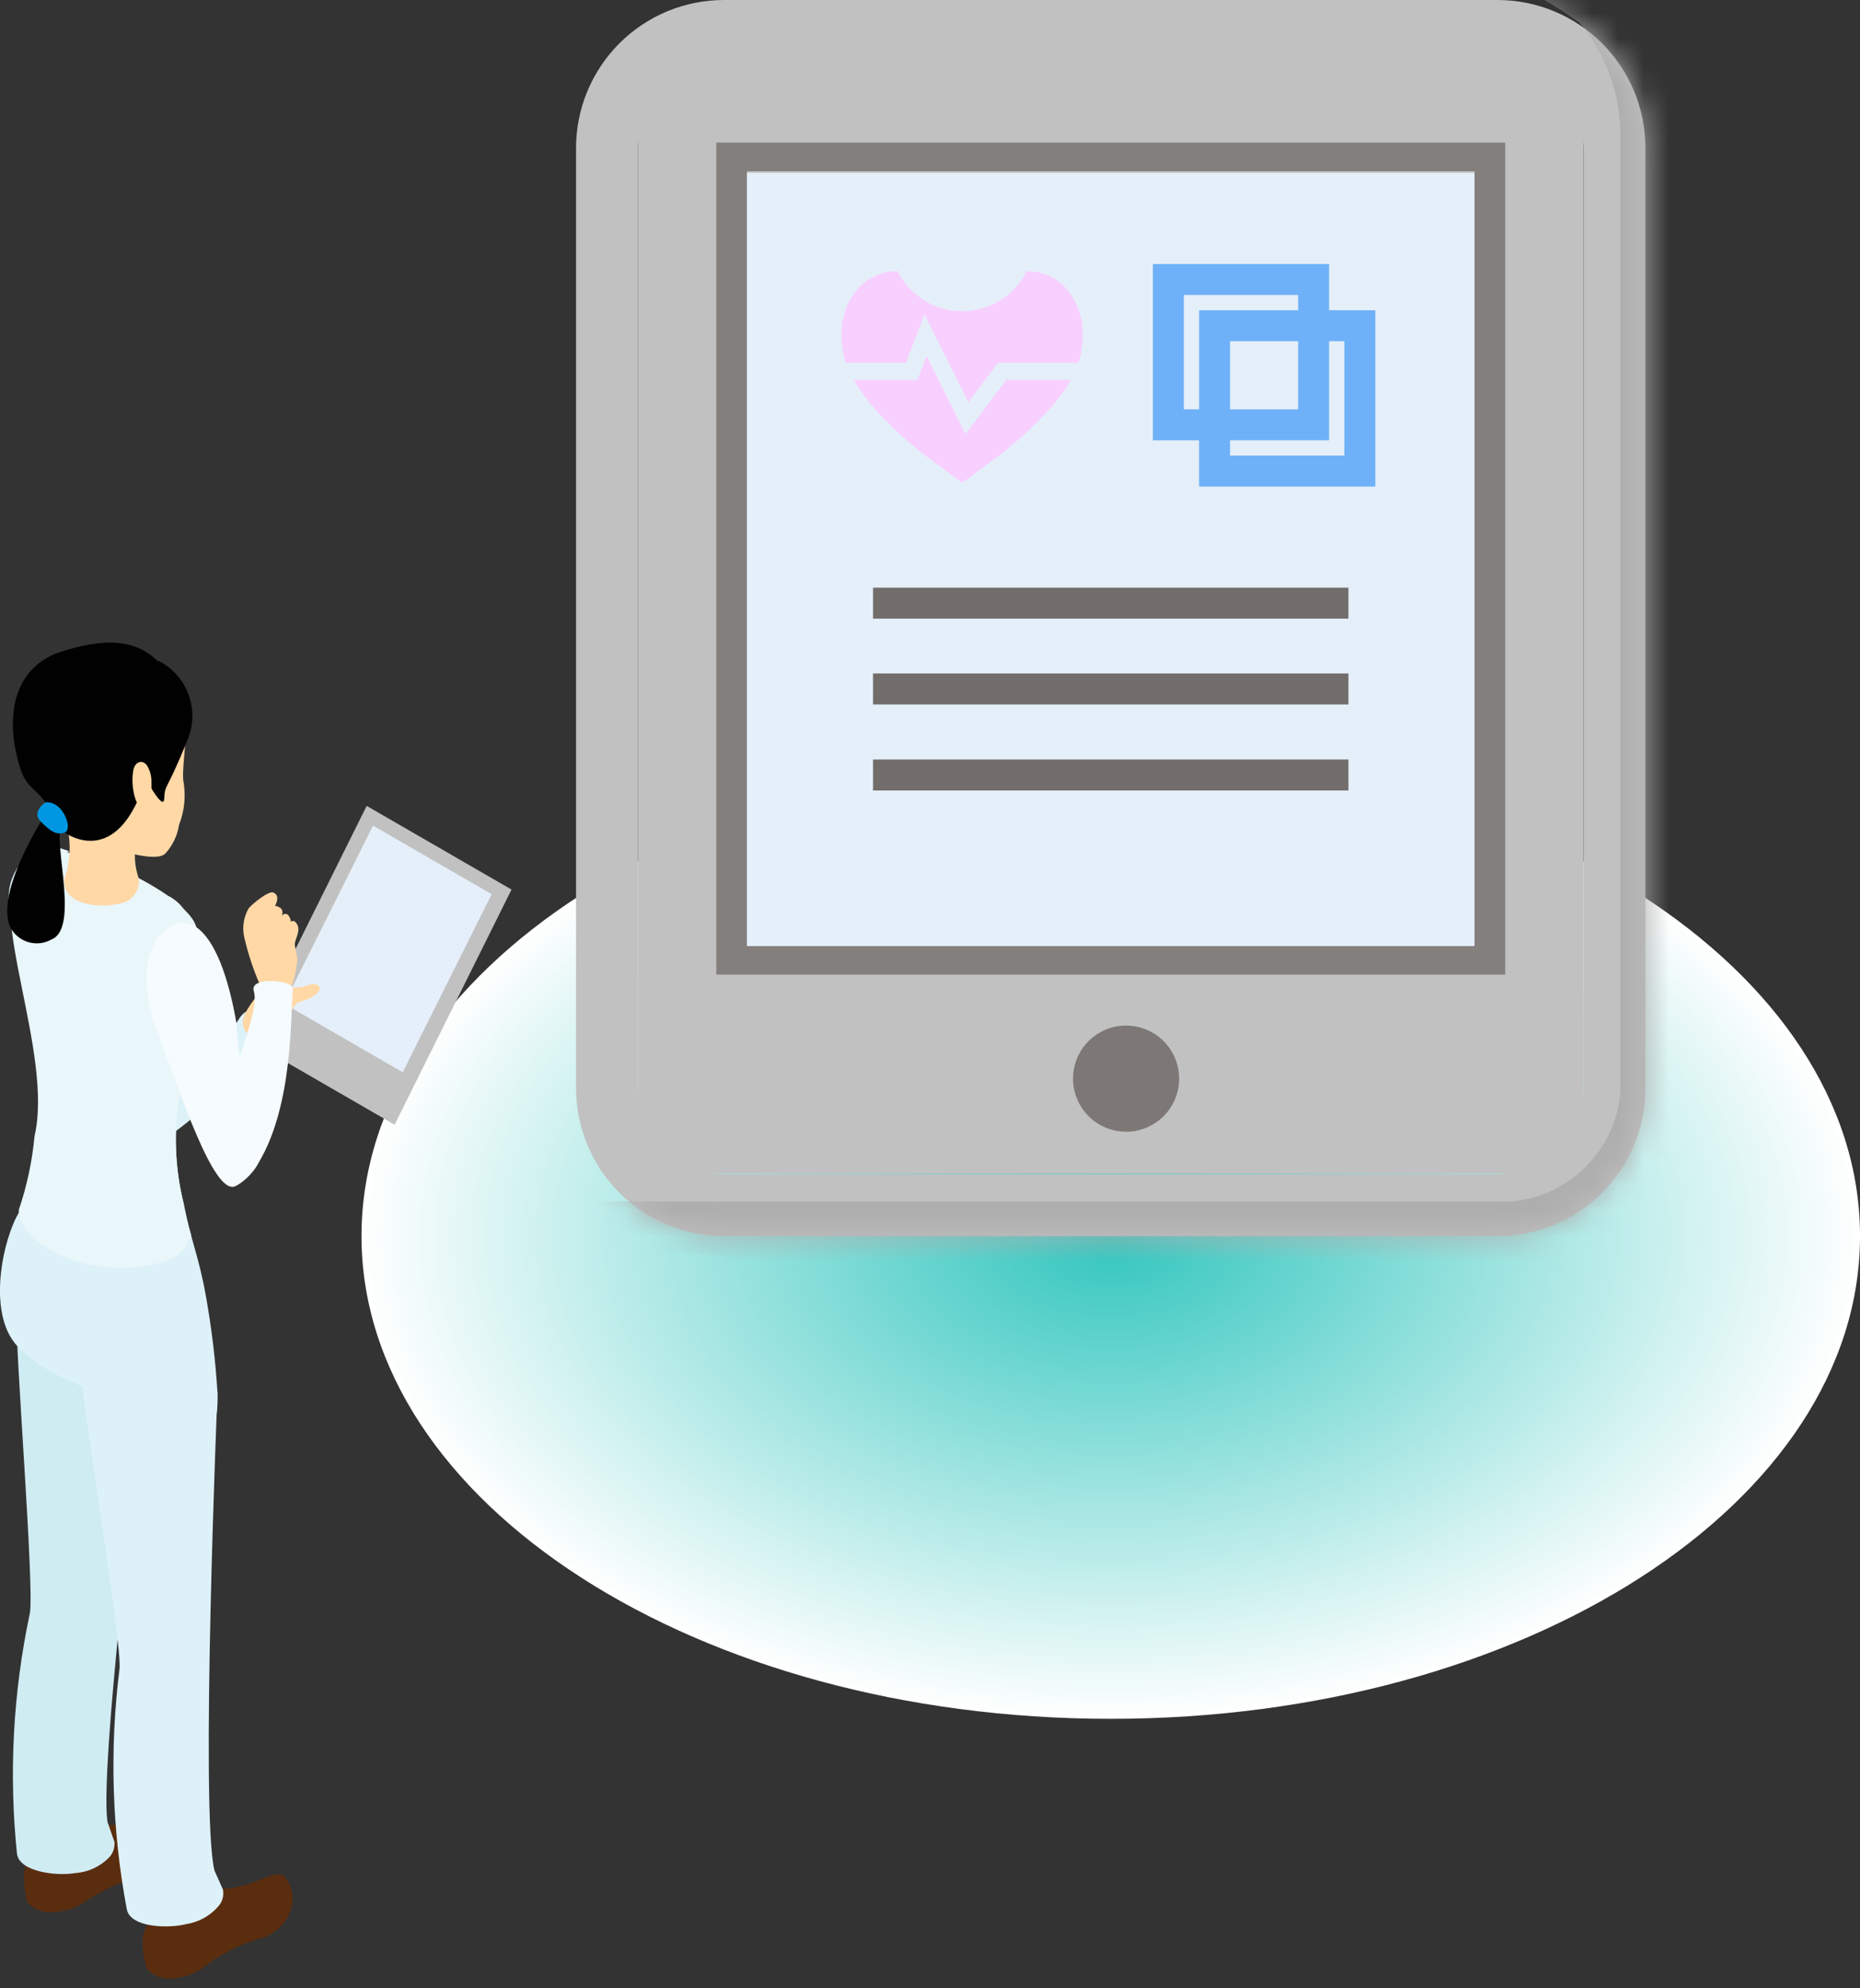
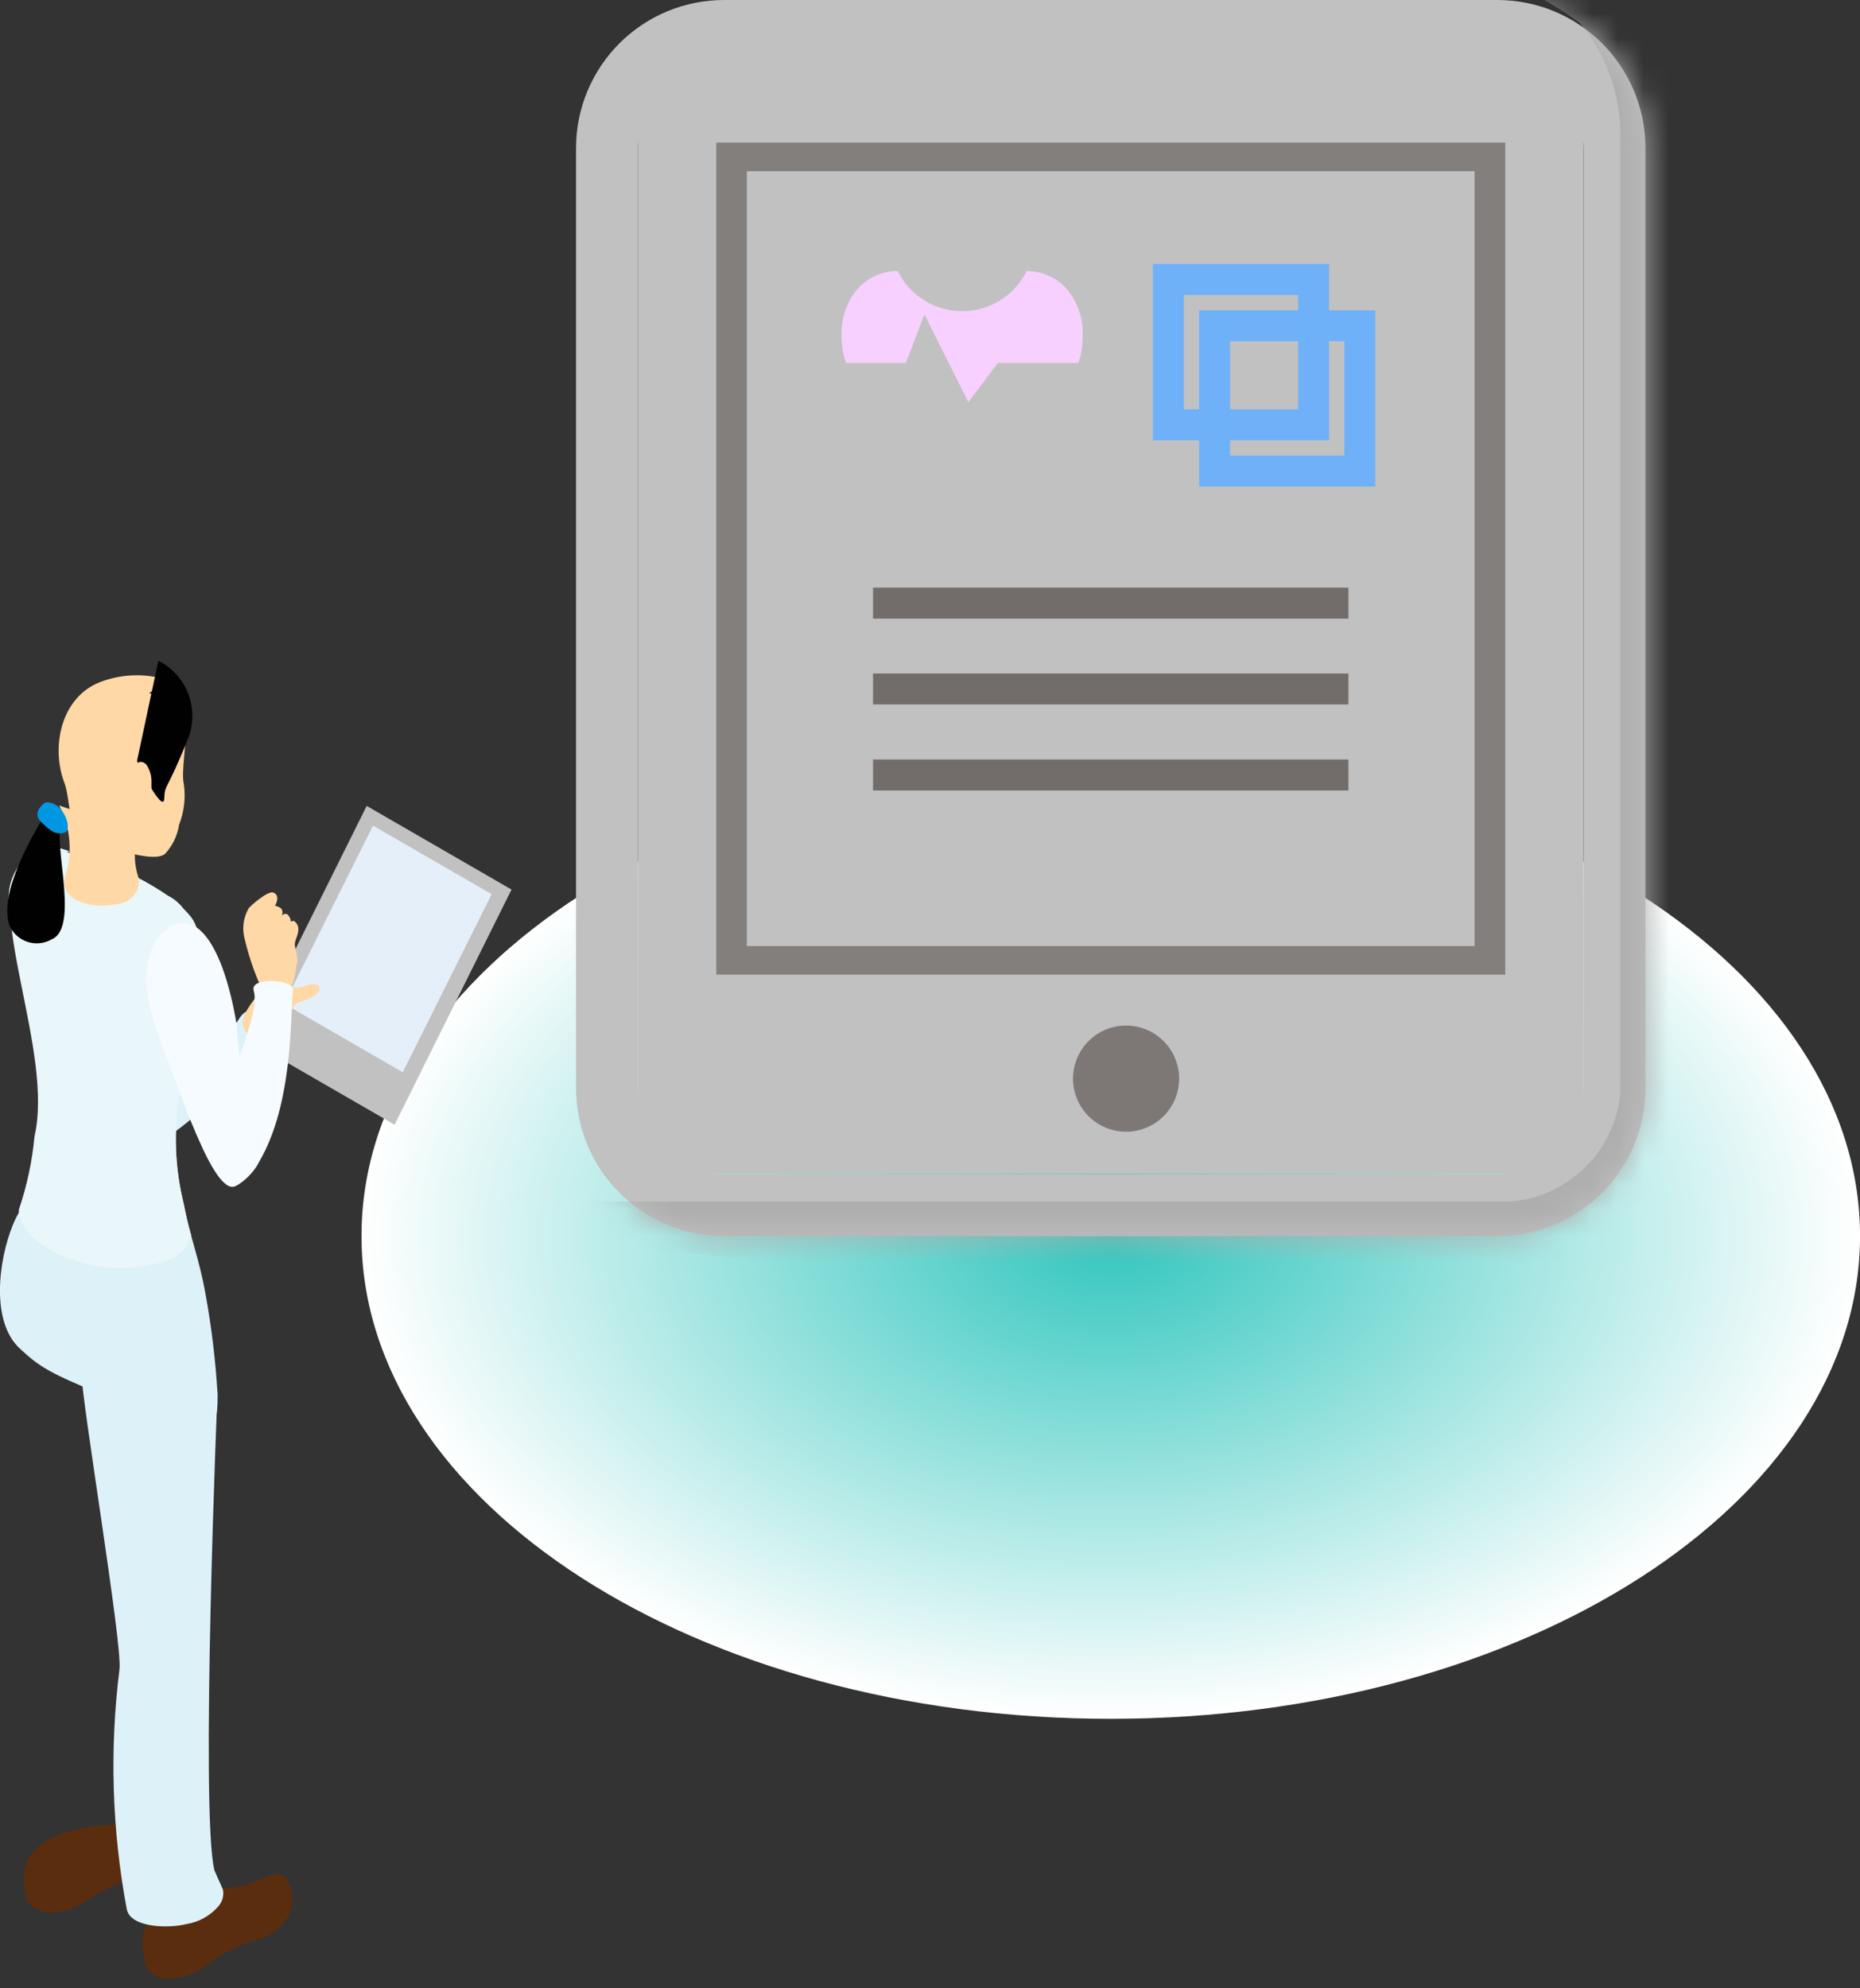
<svg xmlns="http://www.w3.org/2000/svg" width="73" height="78" viewBox="0 0 73 78" fill="none">
  <rect x="0" y="0" width="73" height="78" fill="#333333" stroke="none" />
  <path d="M43.594 67.433C59.835 67.433 73.001 58.953 73.001 48.494C73.001 38.034 59.835 29.555 43.594 29.555C27.354 29.555 14.188 38.034 14.188 48.494C14.188 58.953 27.354 67.433 43.594 67.433Z" fill="url(#paint0_radial_1344_24891)" />
  <path d="M59.813 2.406H27.369C26.082 2.406 25.038 3.45 25.038 4.737V43.708C25.038 44.996 26.082 46.039 27.369 46.039H59.813C61.1 46.039 62.144 44.996 62.144 43.708V4.737C62.144 3.45 61.1 2.406 59.813 2.406Z" fill="#C1C1C1" />
-   <path d="M57.873 6.781H29.306V37.185H57.873V6.781Z" fill="#E5EFF9" />
  <path d="M58.778 0H28.408C26.871 0.002 25.397 0.613 24.309 1.701C23.222 2.788 22.61 4.262 22.608 5.8V42.695C22.61 44.233 23.222 45.707 24.309 46.794C25.396 47.882 26.871 48.493 28.408 48.495H58.778C60.316 48.493 61.791 47.882 62.878 46.794C63.965 45.707 64.577 44.233 64.579 42.695V5.8C64.577 4.262 63.965 2.788 62.878 1.701C61.79 0.613 60.316 0.002 58.778 0ZM62.148 42.695C62.146 43.588 61.791 44.444 61.16 45.076C60.528 45.708 59.672 46.063 58.778 46.064H28.408C27.515 46.063 26.659 45.708 26.027 45.076C25.396 44.444 25.041 43.588 25.039 42.695V5.8C25.04 4.907 25.395 4.05 26.027 3.419C26.659 2.787 27.515 2.432 28.408 2.431H58.778C59.672 2.432 60.528 2.787 61.16 3.419C61.791 4.05 62.147 4.907 62.148 5.8V42.695Z" fill="#C1C1C1" />
  <path d="M28.112 38.237H59.077V5.594H28.112V38.237ZM29.312 6.717H57.872V37.117H29.312V6.717Z" fill="#837F7D" />
  <path d="M36.282 12.333L38.006 15.781L39.162 14.239H42.326C42.373 14.106 42.409 13.97 42.434 13.831C42.474 13.61 42.494 13.386 42.495 13.162C42.516 12.522 42.31 11.895 41.914 11.392C41.717 11.153 41.469 10.961 41.188 10.83C40.908 10.699 40.602 10.631 40.292 10.633C40.06 11.106 39.7 11.505 39.252 11.783C38.805 12.062 38.289 12.21 37.762 12.21C37.235 12.21 36.718 12.062 36.271 11.783C35.824 11.505 35.464 11.106 35.232 10.633C34.922 10.631 34.616 10.699 34.336 10.83C34.055 10.961 33.807 11.153 33.61 11.392C33.212 11.894 33.006 12.521 33.028 13.162C33.029 13.386 33.05 13.61 33.089 13.831C33.117 13.969 33.155 14.106 33.202 14.239H35.554L36.282 12.333Z" fill="#F8D0FF" />
-   <path d="M36.349 17.899C36.826 18.245 37.297 18.593 37.763 18.941C38.24 18.594 38.711 18.247 39.177 17.899C39.901 17.346 40.574 16.728 41.187 16.053C41.508 15.699 41.792 15.313 42.033 14.901H39.494L37.894 17.031L36.364 13.969L36.007 14.901H33.507C33.746 15.312 34.027 15.698 34.345 16.053C34.956 16.727 35.626 17.345 36.349 17.899Z" fill="#F8D0FF" />
  <path d="M52.922 23.055H34.265V24.27H52.922V23.055Z" fill="#726C6A" />
  <path d="M52.922 26.422H34.265V27.637H52.922V26.422Z" fill="#726C6A" />
  <path d="M52.922 29.797H34.265V31.012H52.922V29.797Z" fill="#726C6A" />
  <path d="M52.163 10.359H45.247V17.275H47.061V19.089H53.977V12.173H52.163V10.359ZM46.463 16.059V11.573H50.948V12.173H47.062V16.059H46.463ZM50.948 13.387V16.059H48.277V13.387H50.948ZM52.763 13.387V17.873H48.277V17.273H52.163V13.385L52.763 13.387Z" fill="#6FB1F8" />
  <path d="M44.195 44.4C43.783 44.4 43.38 44.278 43.038 44.049C42.695 43.82 42.428 43.495 42.271 43.114C42.113 42.733 42.072 42.314 42.153 41.91C42.233 41.506 42.431 41.135 42.723 40.844C43.015 40.553 43.386 40.354 43.79 40.274C44.194 40.194 44.613 40.236 44.994 40.394C45.374 40.551 45.7 40.819 45.928 41.162C46.157 41.504 46.279 41.907 46.278 42.319C46.277 42.871 46.058 43.401 45.667 43.791C45.277 44.181 44.747 44.4 44.195 44.4Z" fill="#7D7876" />
  <mask id="mask0_1344_24891" style="mask-type:luminance" maskUnits="userSpaceOnUse" x="22" y="0" width="43" height="49">
    <path d="M58.778 0H28.408C26.871 0.002 25.397 0.613 24.309 1.701C23.222 2.788 22.61 4.262 22.608 5.8V42.695C22.61 44.233 23.222 45.707 24.309 46.794C25.396 47.882 26.871 48.493 28.408 48.495H58.778C60.316 48.493 61.791 47.882 62.878 46.794C63.965 45.707 64.577 44.233 64.579 42.695V5.8C64.577 4.262 63.965 2.788 62.878 1.701C61.79 0.613 60.316 0.002 58.778 0ZM62.148 42.695C62.146 43.588 61.791 44.444 61.16 45.076C60.528 45.708 59.672 46.063 58.778 46.064H28.408C27.515 46.063 26.659 45.708 26.027 45.076C25.396 44.444 25.041 43.588 25.039 42.695V5.8C25.04 4.907 25.395 4.05 26.027 3.419C26.659 2.787 27.515 2.432 28.408 2.431H58.778C59.672 2.432 60.528 2.787 61.16 3.419C61.791 4.05 62.147 4.907 62.148 5.8V42.695Z" fill="white" />
  </mask>
  <g mask="url(#mask0_1344_24891)">
    <path d="M63.597 -2.531L58.147 -1.831L58.628 -0.951C59.825 -0.484 60.956 0.135 61.993 0.892C63.067 2.167 63.636 3.791 63.593 5.458V42.893C63.488 43.996 62.996 45.027 62.204 45.804C61.413 46.581 60.373 47.053 59.267 47.138H22.421L21.94 48.738L70.802 52.903L70.643 0.516L63.597 -2.531Z" fill="#AEAEAE" />
  </g>
  <path d="M4.573 45.64C7.103 44.873 9.831 41.631 10.546 40.992C10.821 40.747 10.029 38.879 9.36 40.008C8.86 40.857 6.06 41.921 4.911 43C4.592 43.3 3.611 43.288 4.111 44.14L4.573 45.64Z" fill="#DDF1F8" />
  <path d="M0.941 73.8C0.953 74.07 0.993 74.338 1.06 74.6C1.184 74.747 1.342 74.862 1.52 74.935C1.698 75.008 1.891 75.036 2.082 75.018C2.564 74.999 3.03 74.837 3.419 74.552C4.123 74.083 4.911 73.754 5.74 73.584C6.129 73.451 6.461 73.188 6.681 72.84C6.839 72.601 6.919 72.32 6.912 72.034C6.905 71.748 6.81 71.471 6.64 71.24C6.291 70.897 5.484 71.546 4.511 71.586C2.051 71.685 0.852 72.543 0.941 73.8Z" fill="#5A2D0F" />
-   <path d="M1.168 63.309C1.368 62.387 0.568 52.631 0.658 51.597C0.723 50.833 5.958 51.009 5.909 52.861C5.909 52.861 3.849 69.168 4.221 71.483L4.491 72.258C4.502 72.373 4.488 72.489 4.45 72.597C4.412 72.706 4.35 72.804 4.269 72.886C3.915 73.239 3.445 73.453 2.946 73.486C2.228 73.606 0.765 73.447 0.666 72.726C0.343 69.58 0.512 66.403 1.168 63.309Z" fill="#D0ECF3" />
  <path d="M5.606 76.45C5.631 76.722 5.684 76.99 5.765 77.25C5.897 77.39 6.06 77.497 6.241 77.561C6.423 77.625 6.617 77.644 6.807 77.617C7.288 77.572 7.745 77.386 8.12 77.083C8.8 76.58 9.57 76.213 10.389 76.002C10.77 75.849 11.087 75.571 11.289 75.213C11.434 74.967 11.5 74.682 11.479 74.397C11.457 74.112 11.348 73.841 11.168 73.619C10.804 73.291 10.029 73.98 9.059 74.067C6.609 74.282 5.454 75.199 5.606 76.45Z" fill="#5A2D0F" />
  <path d="M4.689 65.49C4.816 64.555 3.195 54.901 3.196 53.864C3.196 53.098 8.433 52.833 8.534 54.683C8.534 54.683 7.852 71.107 8.417 73.383L8.75 74.131C8.772 74.244 8.768 74.361 8.739 74.472C8.71 74.583 8.656 74.687 8.582 74.775C8.258 75.157 7.808 75.409 7.313 75.486C6.607 75.665 5.137 75.629 4.979 74.918C4.393 71.81 4.295 68.629 4.689 65.49Z" fill="#DDF1F8" />
  <path d="M0.497 48.073C1.331 46.002 2.59 47.163 2.729 45.854C2.763 44.188 2.553 42.527 2.106 40.922C1.562 37.8 -0.541 35.747 0.753 33.946C0.968 33.672 1.27 33.48 1.609 33.402C1.751 33.309 1.91 33.244 2.076 33.211C2.076 33.211 2.425 33.292 2.722 33.398C2.679 33.406 2.636 33.417 2.594 33.431C4.024 33.736 5.381 34.317 6.587 35.143C6.825 35.263 7.033 35.436 7.193 35.649C7.31 35.762 7.418 35.883 7.516 36.012C8.416 37.232 7.449 41.343 7.07 42.828C6.803 44.285 6.85 45.783 7.208 47.221C7.499 48.687 7.808 49.321 8.073 50.804C8.303 52.076 8.458 53.36 8.536 54.65V54.686C8.546 54.937 8.536 55.188 8.507 55.438C7.101 55.918 4.942 55.079 4.381 54.857C1.804 53.84 1.508 53.569 0.789 52.917C-0.377 51.856 -0.055 49.443 0.497 48.073Z" fill="#DDF1F8" />
  <path d="M0.741 47.456C1.058 46.521 1.264 45.552 1.356 44.569C2.106 41.322 -0.544 35.747 0.756 33.946C0.971 33.672 1.274 33.48 1.613 33.402C1.755 33.309 1.913 33.244 2.079 33.211C2.079 33.211 2.428 33.292 2.725 33.398C2.682 33.406 2.639 33.417 2.598 33.431C4.027 33.736 5.383 34.317 6.589 35.143C6.828 35.263 7.035 35.436 7.196 35.649C7.312 35.762 7.42 35.883 7.519 36.012C8.419 37.232 7.45 41.343 7.072 42.828C6.806 44.285 6.853 45.783 7.21 47.221C7.281 47.638 7.378 48.05 7.501 48.455C7.431 48.713 7.293 48.947 7.1 49.132C6.908 49.318 6.669 49.447 6.408 49.508C3.407 50.369 0.644 48.672 0.741 47.456Z" fill="#E9F6FA" />
  <path d="M15.783 38.553C15.806 38.58 15.818 38.614 15.819 38.649C15.821 38.684 15.811 38.718 15.791 38.747C15.771 38.776 15.742 38.797 15.709 38.808C15.675 38.819 15.639 38.819 15.606 38.807L12.888 37.865C12.854 37.847 12.828 37.817 12.815 37.782C12.801 37.746 12.8 37.706 12.813 37.67C12.826 37.634 12.851 37.603 12.884 37.584C12.918 37.565 12.957 37.558 12.994 37.565L15.711 38.508C15.739 38.517 15.764 38.532 15.783 38.553Z" fill="#010101" />
  <path d="M12.56 40.35C12.695 39.7 12.89 39.064 13.144 38.45C13.298 38.088 13.584 37.797 13.944 37.636C14.107 37.589 14.995 37.525 15.113 37.709C15.492 38.303 13.264 38.574 14.576 38.151C14.755 38.066 14.897 38.151 14.977 38.344C15.077 38.566 14.777 38.732 14.604 38.711C14.742 38.646 15.062 38.554 15.079 38.802C15.068 39.163 14.838 39.089 14.704 39.131C14.855 39.06 15.072 38.961 15.149 39.141C15.232 39.574 14.709 39.686 14.604 39.884C14.382 40.316 14.414 40.547 13.943 40.645L12.56 40.35Z" fill="#FFD8A6" />
  <path d="M6.156 40.465C7.08 42.865 8.372 46.87 9.219 46.543C9.537 46.422 10.536 45.578 10.214 44.82C9.692 43.313 9.378 41.741 9.281 40.149C8.737 36.995 7.74 35.935 6.894 36.259C6.048 36.583 5.223 37.827 6.156 40.465Z" fill="#F5FBFE" />
  <path d="M6.823 27.215C6.915 27.743 7.063 28.259 7.264 28.755C7.335 29.081 7.105 30.312 7.214 30.749C7.293 31.292 7.229 31.847 7.028 32.358C6.963 32.785 6.771 33.183 6.476 33.499C6.054 33.857 4.466 33.31 3.531 32.983C2.596 32.656 2.807 31.459 2.521 30.693C1.999 29.308 2.386 27.37 3.912 26.766C4.712 26.455 5.59 26.407 6.418 26.631C6.662 26.725 6.079 26.952 5.853 27.214L6.823 27.215Z" fill="#FFD8A6" />
-   <path d="M5.451 32.672C5.241 33.253 5.241 33.89 5.451 34.472C5.474 34.7 5.408 34.928 5.268 35.11C5.128 35.291 4.924 35.413 4.697 35.449C3.672 35.686 2.366 35.378 2.536 34.449C2.697 33.985 2.762 33.492 2.724 33.002C2.687 32.512 2.55 32.035 2.32 31.601C2.097 31.043 5.451 32.672 5.451 32.672Z" fill="#FFD8A6" />
-   <path d="M2.162 25.648C4.134 24.968 5.437 25.048 6.362 26.122C6.687 26.523 6.88 27.014 6.914 27.528C7.076 27.809 6.289 27.768 6.101 28.906C5.127 34.766 2.388 32.658 2.301 32.448C1.601 30.782 1.128 31.162 0.801 30.161C0.313 28.649 0.23 26.486 2.162 25.648Z" fill="#010101" />
+   <path d="M5.451 32.672C5.241 33.253 5.241 33.89 5.451 34.472C5.474 34.7 5.408 34.928 5.268 35.11C5.128 35.291 4.924 35.413 4.697 35.449C3.672 35.686 2.366 35.378 2.536 34.449C2.697 33.985 2.762 33.492 2.724 33.002C2.687 32.512 2.55 32.035 2.32 31.601Z" fill="#FFD8A6" />
  <path d="M6.216 25.922C6.766 26.199 7.19 26.676 7.402 27.255C7.614 27.833 7.597 28.471 7.355 29.038C6.505 31.153 6.477 30.719 6.445 31.338C6.413 31.957 5.38 29.957 5.38 29.844L6.216 25.922Z" fill="#010101" />
  <path d="M5.944 30.691C5.952 30.448 5.885 30.209 5.752 30.006C5.552 29.789 5.328 29.9 5.242 30.165C5.199 30.371 5.188 30.583 5.208 30.793C5.208 30.963 5.38 32.193 5.945 31.493L5.944 30.691Z" fill="#FFD8A6" />
  <path d="M12.512 37.88C12.347 37.93 12.24 38.063 12.083 38.134C11.794 38.216 11.498 38.271 11.2 38.299C10.881 38.363 10.588 38.519 10.357 38.746C10.105 39.037 9.493 39.746 9.524 40.14C9.592 41.022 10.948 40.66 11.499 40.566C12.64 40.366 14.139 39.016 13.144 37.781L12.512 37.88Z" fill="#FFD8A6" />
  <path d="M14.391 31.617L9.802 40.842L15.487 44.125L20.076 34.899L14.391 31.617Z" fill="#C1C1C1" />
  <path d="M19.297 35.08L14.64 32.391L11.149 39.378L15.805 42.067L19.297 35.08Z" fill="#E5EFF9" />
  <path d="M9.835 37.148C10.012 37.589 10.134 38.05 10.201 38.52C10.181 38.873 10.41 39.02 10.792 38.931C11.174 38.843 11.437 38.797 11.511 38.508C11.578 38.294 11.619 38.073 11.635 37.849C11.661 37.535 10.551 36.312 10.551 36.312L9.835 37.148Z" fill="#FFD8A6" />
  <path d="M10.207 38.65C9.942 38.043 9.734 37.412 9.585 36.767C9.5 36.383 9.561 35.981 9.756 35.639C9.856 35.506 10.528 34.934 10.728 35.016C11.369 35.275 9.753 36.798 10.555 35.687C10.648 35.514 10.808 35.497 10.987 35.608C11.187 35.731 11.048 36.041 10.901 36.124C10.972 35.99 11.175 35.724 11.329 35.924C11.529 36.224 11.302 36.298 11.219 36.41C11.299 36.262 11.419 36.058 11.58 36.158C11.894 36.458 11.54 36.858 11.572 37.08C11.641 37.56 11.799 37.73 11.481 38.08L10.207 38.65Z" fill="#FFD8A6" />
  <path d="M12.42 38.911C12.469 38.853 12.511 38.79 12.548 38.723C12.348 38.49 12.058 38.681 11.833 38.723C11.608 38.765 11.392 38.692 11.169 38.8C10.912 38.924 10.903 39.167 10.698 39.329C10.493 39.491 10.245 39.514 10.027 39.652C9.542 39.961 9.516 40.852 10.234 40.627C10.499 40.549 10.746 40.418 10.959 40.241C11.171 40.065 11.345 39.846 11.471 39.6C11.63 39.291 11.734 39.328 12.045 39.211C12.237 39.138 12.595 38.94 12.545 38.72C12.417 38.751 12.293 38.797 12.175 38.856L12.42 38.911Z" fill="#FFD8A6" />
  <path d="M10.164 45.588C11.521 43.32 11.398 39.76 11.498 38.804C11.536 38.438 9.782 38.297 9.959 38.873C10.247 39.816 8.8 42.51 8.677 44.078C8.643 44.515 7.909 45.163 8.847 45.462L10.164 45.588Z" fill="#F5FBFE" />
  <path d="M2.029 31.562C2.029 31.562 -0.224 34.831 0.391 36.353C0.461 36.497 0.561 36.625 0.683 36.729C0.806 36.833 0.948 36.911 1.101 36.958C1.255 37.005 1.416 37.02 1.576 37.002C1.735 36.984 1.889 36.933 2.029 36.853C3.229 36.358 1.858 32.409 2.543 32.231L2.029 31.562Z" fill="#010101" />
  <path d="M1.782 31.481C1.782 31.481 1.215 31.849 1.604 32.236C1.993 32.623 2.21 32.771 2.542 32.662C2.874 32.553 2.485 31.398 1.78 31.481H1.782Z" fill="#0097E2" />
  <defs>
    <radialGradient id="paint0_radial_1344_24891" cx="0" cy="0" r="1" gradientUnits="userSpaceOnUse" gradientTransform="translate(43.594 48.494) scale(29.406 18.939)">
      <stop stop-color="#32C6BE" />
      <stop offset="1" stop-color="white" />
    </radialGradient>
  </defs>
</svg>